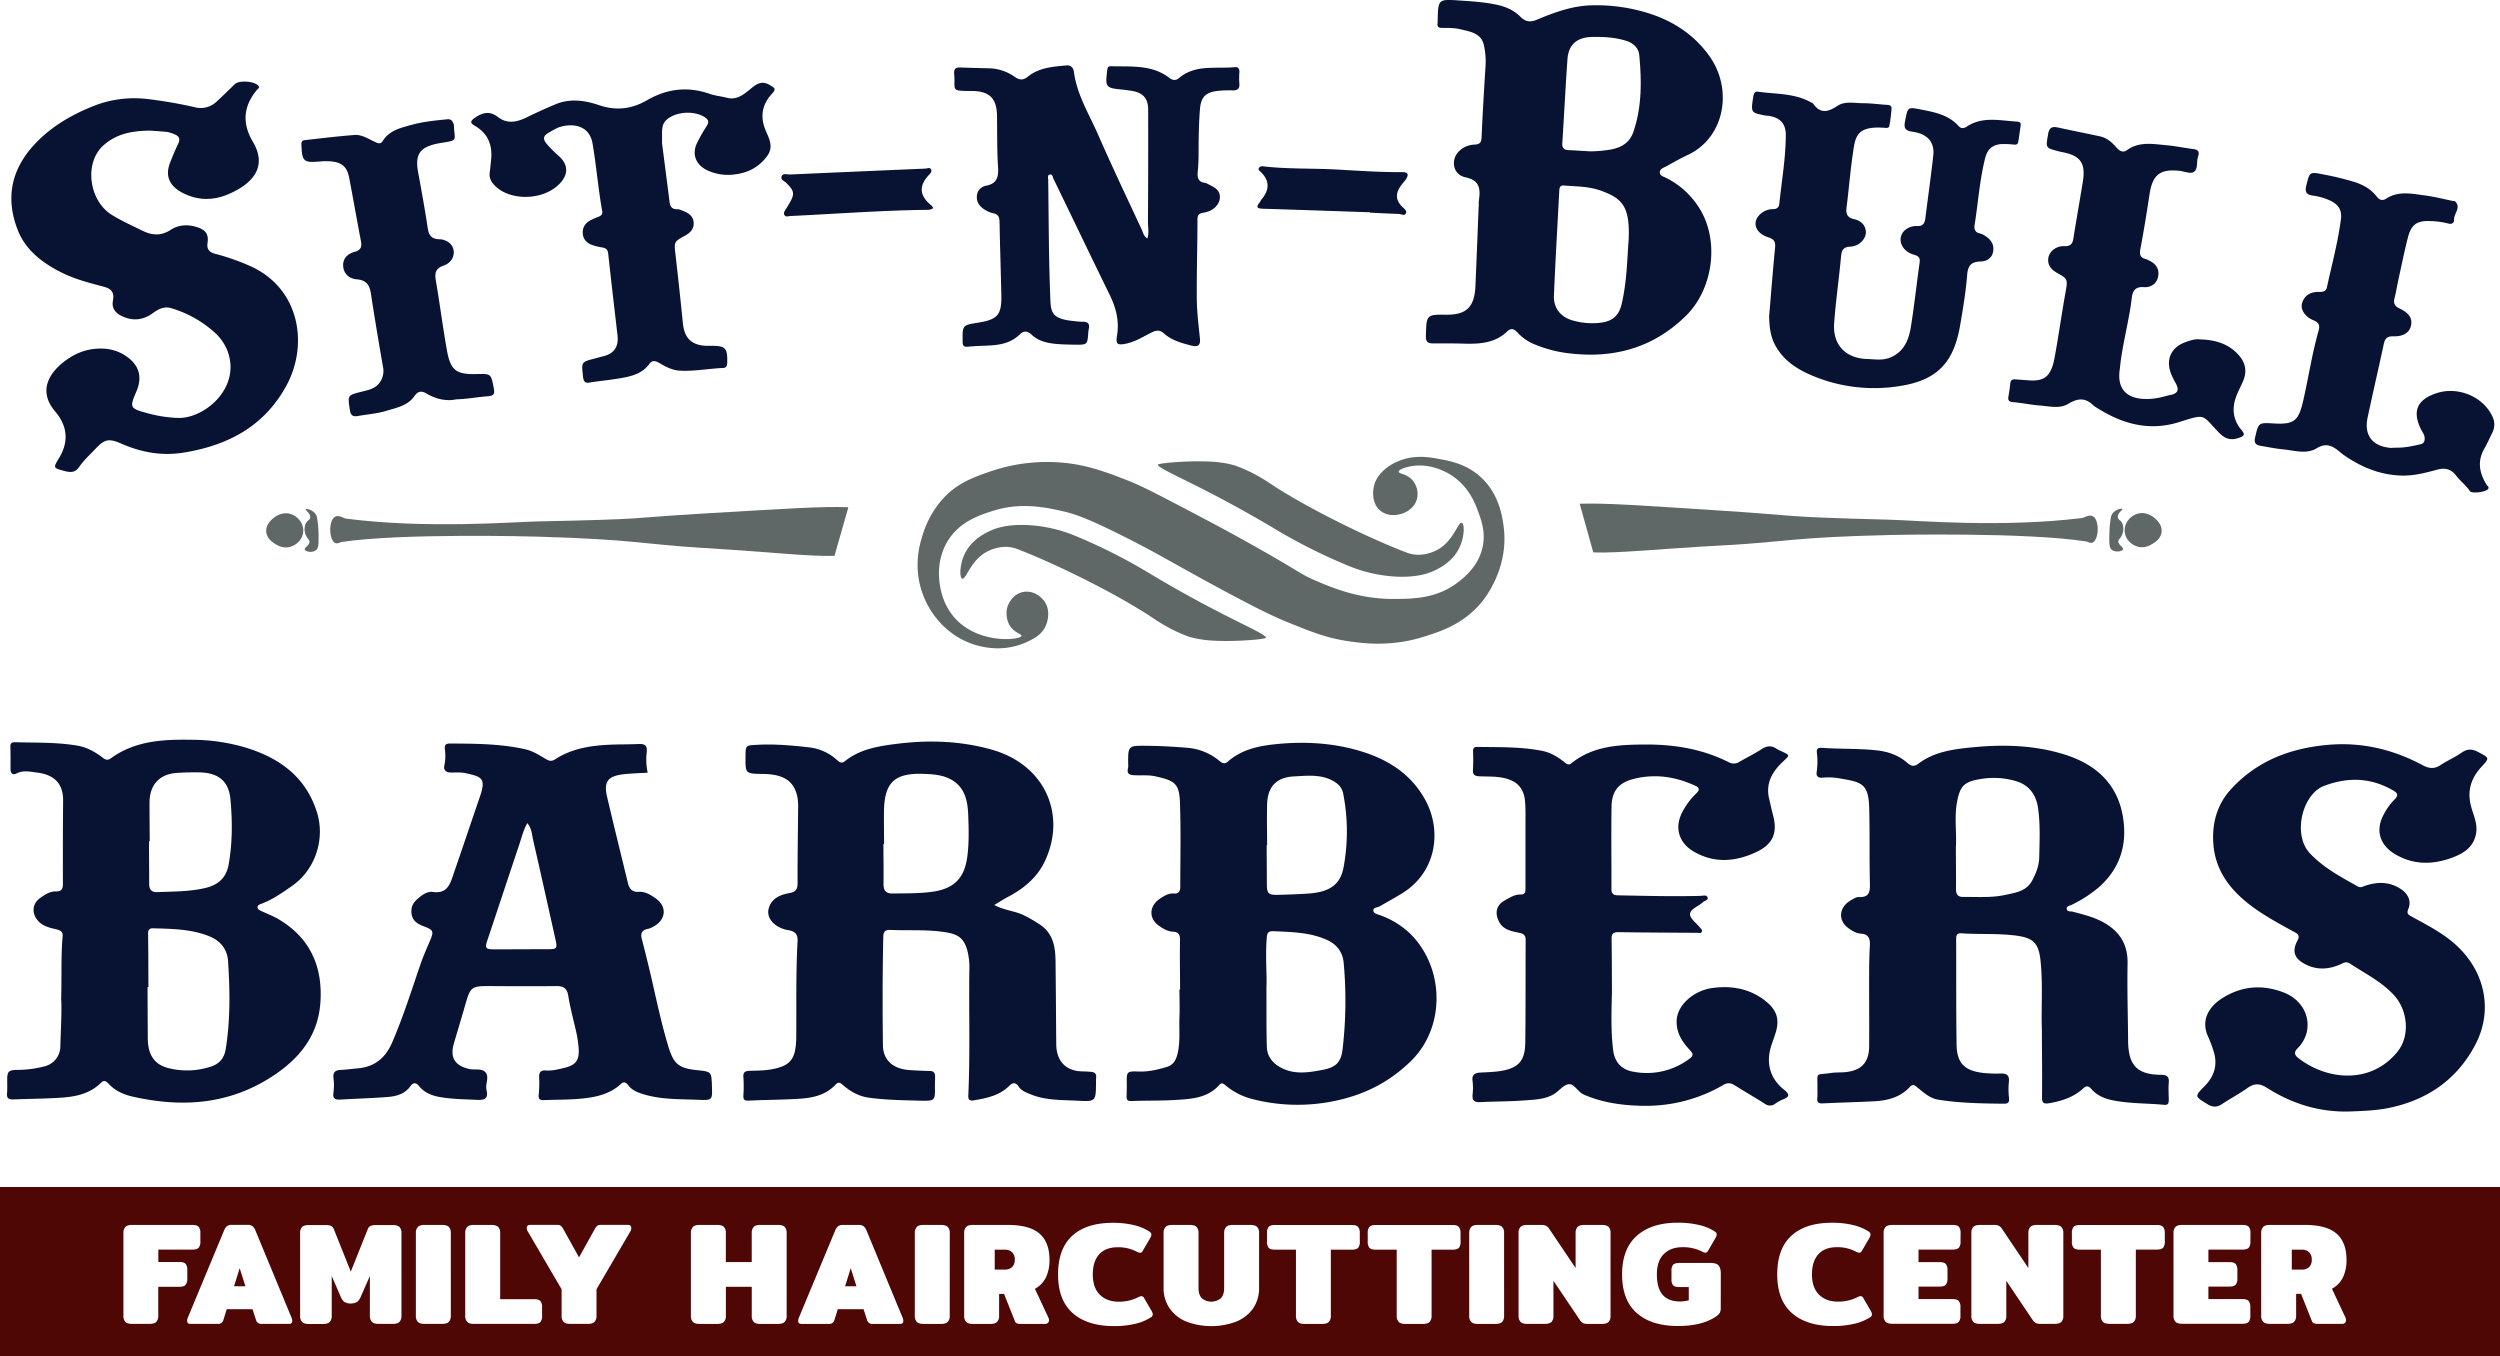
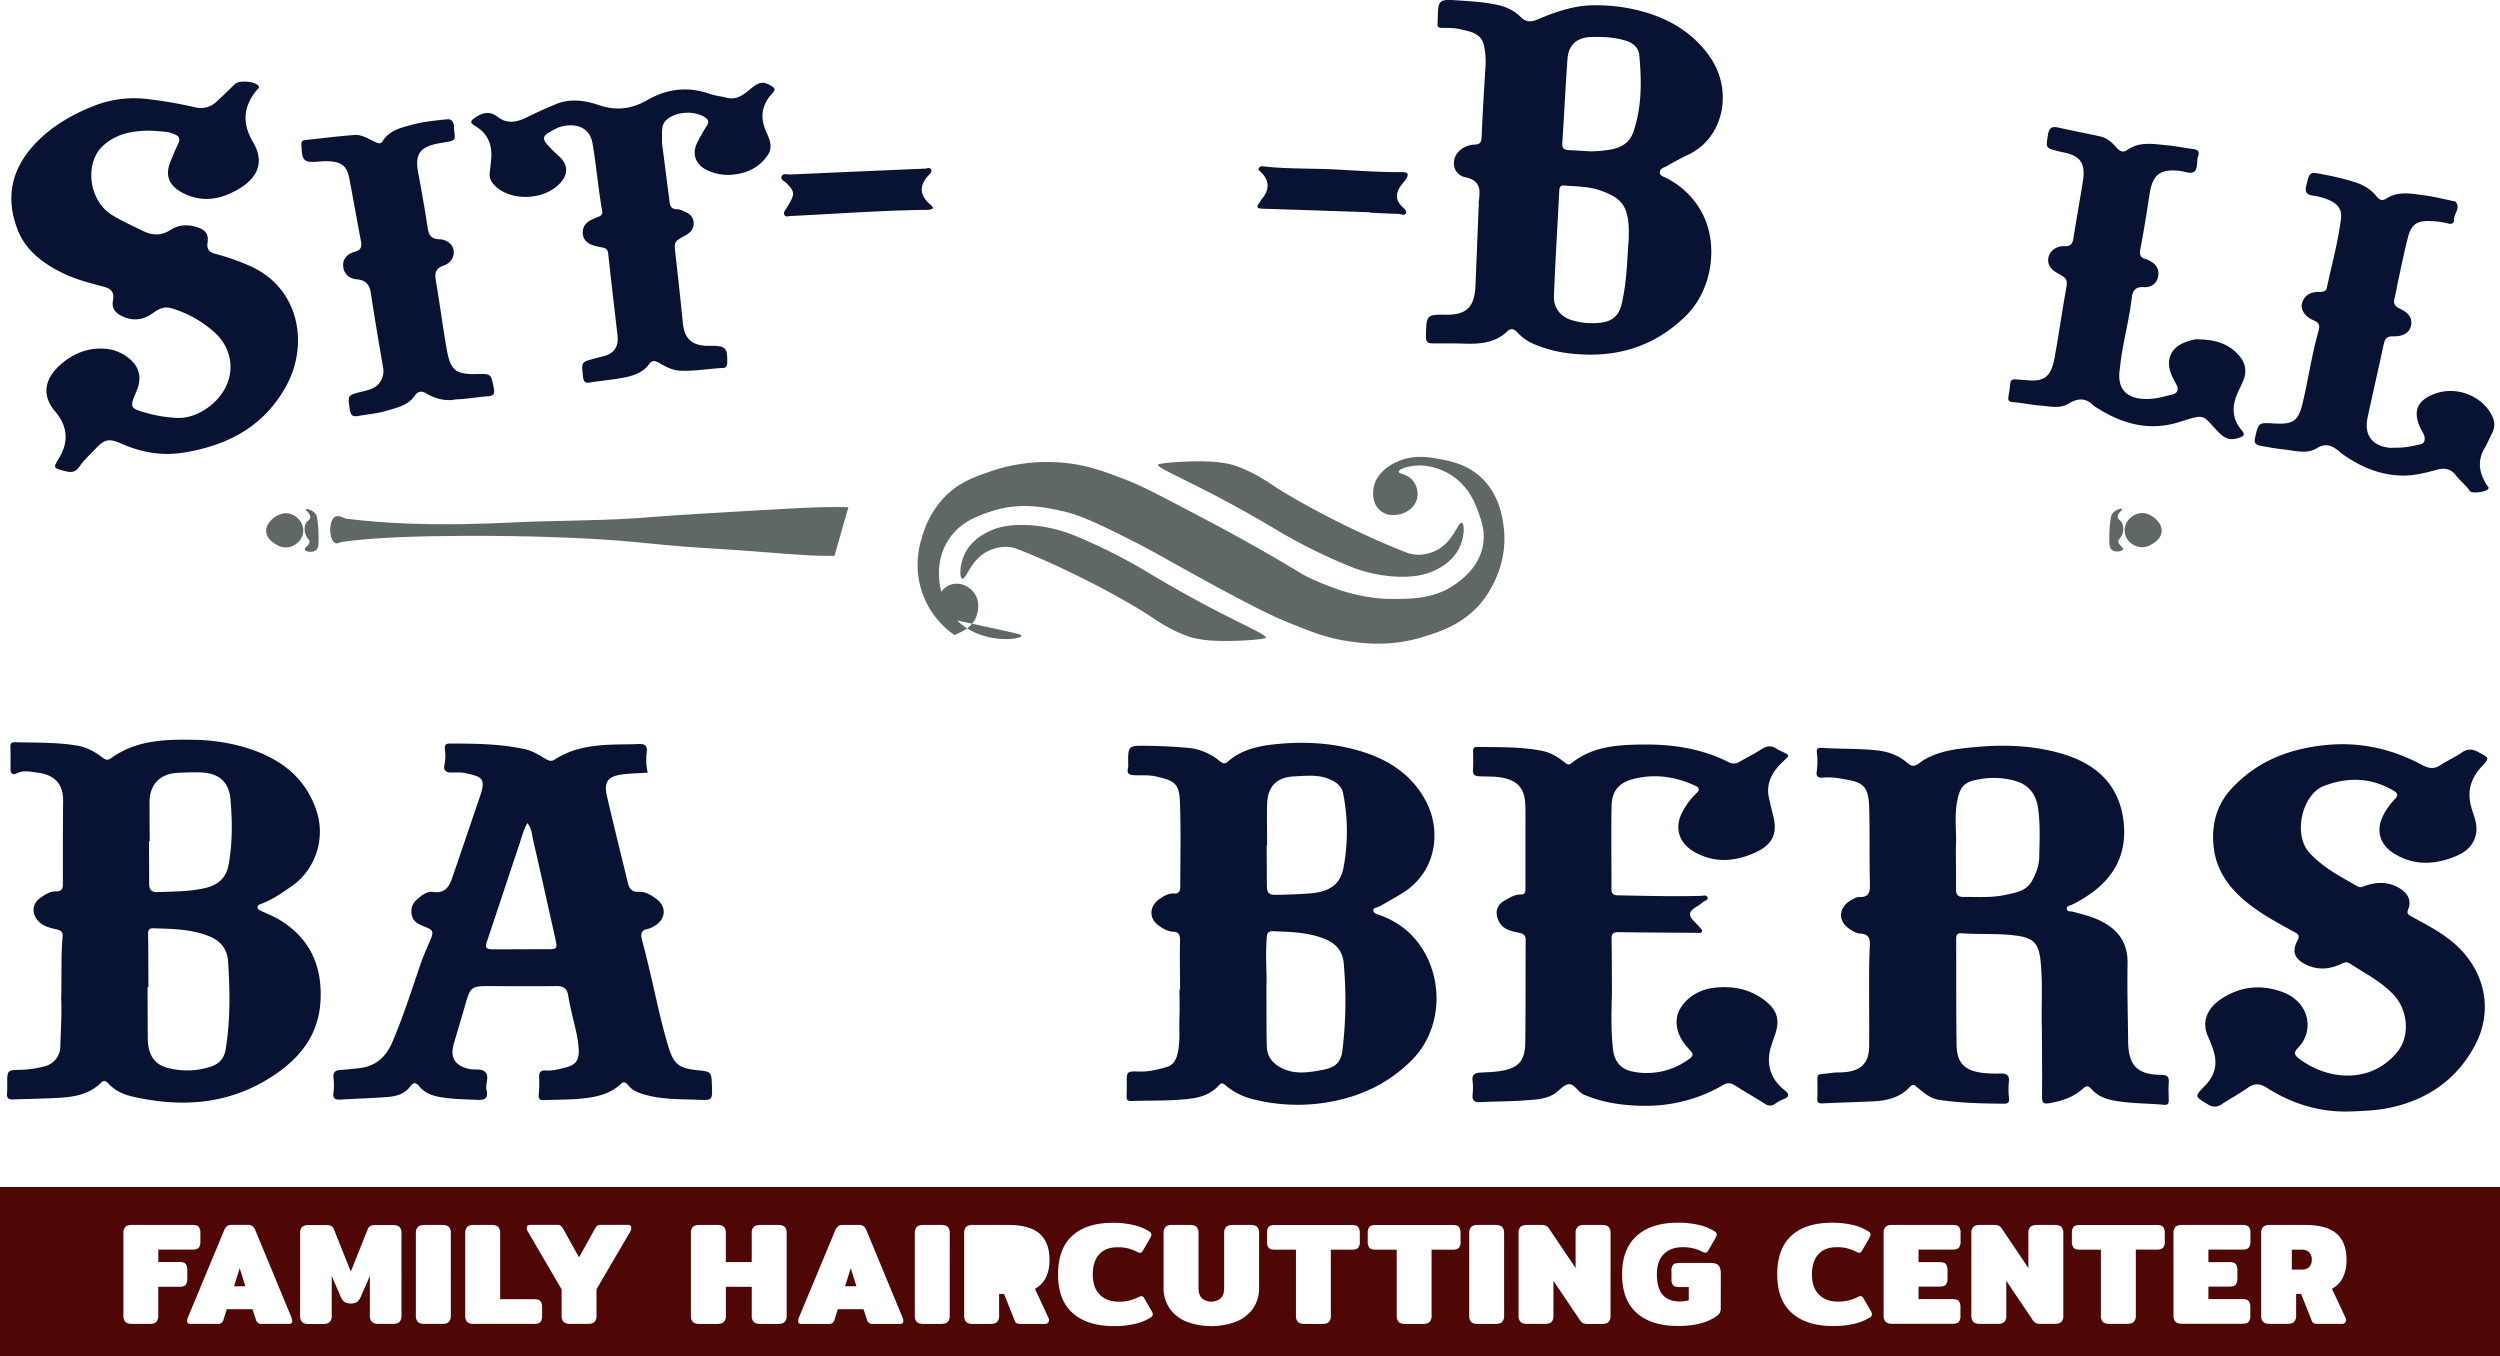
<svg xmlns="http://www.w3.org/2000/svg" id="Layer_1" data-name="Layer 1" viewBox="0 0 1545.42 838.28">
  <defs>
    <style>.cls-1{fill:#081233;}.cls-2{fill:#4f0706;}.cls-3{fill:#5f6866;}</style>
  </defs>
  <title>Logo2</title>
-   <path class="cls-1" d="M627.32,574.7c6.59,3.49,13.14,3.64,18.75,6.59a81.66,81.66,0,0,1,10.28,6.05c7.63,5.59,8.75,13.7,8.86,22.19.21,17.16.29,34.31.45,51.46.08,8.68,4.59,16.47,16.45,16.58,1.67,0,3.33.12,5,.26,2.08.17,3.47,1,3.22,3.46-.12,1.16-.08,2.33-.09,3.5-.13,11.19-.15,11.51-11.14,10.9-9.87-.55-20-.09-29.37-4-2.75-1.14-5.71-2.17-7.4-4.85s-3.8-2.27-5.41-.65c-6.13,6.23-14,7.87-22.13,9.25-2.79.47-3.62-.44-3.5-3.09,1.15-25.63.32-51.28.63-76.93a42.7,42.7,0,0,0-1.29-12.87c-2.25-7.58-5.82-9.85-13.82-11.08-11.11-1.71-22.23-.9-33.34-1.36-3.48-.15-4.66.77-4.74,4.28-.5,22.32-.51,44.63-.22,67,.12,9.37,6.36,14.83,17.15,15.4,4,.22,7.93.46,11.9.5,2.46,0,3.17,1.42,3.2,3.47s-.14,4-.11,6c.14,8.8.15,9.12-8.84,8.89-10.64-.26-21.31-.4-31.88-1.83-6.31-.86-11.66-3.86-16.32-8-1.75-1.56-2.79-1.8-4.49,0-6.25,6.69-14.62,8.21-23.16,8.7-10.12.59-20.28.61-30.4,1.1-2.77.14-3.46-.7-3.3-3.32a80.47,80.47,0,0,0,0-11c-.25-3.11.82-4,3.88-4.1,6.79-.15,13.59-.18,20.15-2.74,4.57-1.79,6.89-5,7.83-9.48a40.53,40.53,0,0,0,.8-7.92c.18-20-.27-40,.82-60,.25-4.59-1.81-6.14-5.87-6.84-8-1.36-13.43-7.14-12.06-13,1.48-6.35,7.05-8.89,12.55-9.81,4.75-.8,5.41-2.73,5.39-6.87-.08-15,.22-30,.33-45a37.62,37.62,0,0,0-.34-7c-1.83-10.28-8.29-14.71-21.37-14.86-10.88-.14-10.88-.14-10.8-10.63.05-7.18.06-7,7.18-7.38,10.64-.6,21.17.33,31.7,1.53a30.67,30.67,0,0,1,17.49,7.7c1.54,1.38,2.87,2.64,5.1.86,9.54-7.63,21.22-9.37,32.72-10.78,19.43-2.4,38.86-1.7,57.83,3.62,34,9.54,46.71,41.49,32.53,70-4.74,9.54-13,16.23-22.5,21.17C633,571.13,630.62,572.74,627.32,574.7ZM559.23,537h-.42c0,8.15.19,16.3.06,24.45-.06,4,1.18,6.2,5.61,6.13,8.31-.12,16.63.06,24.89-1.12,13.43-1.93,19.69-8.71,21.36-22.13,1.06-8.48.82-17,.49-25.4-.31-7.83-1.69-15.77-8.82-20.71-5.65-3.92-12.36-4.37-19.06-4.59-17.58-.58-23.89,5.29-24.18,22.92C559.05,523.37,559.2,530.19,559.23,537Z" transform="translate(-12.71 -15.25)" />
  <path class="cls-1" d="M1274.92,650.72c-.49-11.72.72-26.57-.79-41.36-1.17-11.48-4.66-14.47-15.92-15.85-11-1.34-21.94-.56-32.89-1.31-2.86-.19-3.38,1.09-3.37,3.5.09,21.82-.06,43.65.26,65.47.17,11.51,5.22,16.26,17.31,17.42a78.85,78.85,0,0,0,10,.27c3.82-.11,5.48,1.22,5,5.29a47.58,47.58,0,0,0,.11,10c.31,2.85-.94,3.4-3.33,3.37-13.47-.12-26.93-.35-40.26-2.45-5.28-.83-9.19-4.41-13.17-7.68-1.48-1.22-2.62-2.34-4.5-.28-5.89,6.43-13.72,8.47-22,8.91-10.63.56-21.27.76-31.9,1.31-2.72.14-3.58-.73-3.36-3.33.18-2.15.06-4.33.08-6.49.09-10.08-1.48-7.48,8.5-9,2.79-.42,5.66-.22,8.47-.48,10.18-.92,15-5.92,15-16.18.11-15.16-.07-30.32,0-45.48,0-5.49.13-11,.44-16.46.24-4.21-.63-7.23-5.58-7.52-2.93-.17-5.42-1.75-7.66-3.37-6.78-4.9-5.87-13.2,1.8-17.42,1.45-.8,3.09-1.88,4.6-1.81,6.82.31,7-3.69,6.85-8.92-.35-15.49,0-31-.43-46.48-.41-14.81-4.93-15.67-17.6-17.85a40.18,40.18,0,0,0-11.36-.55c-2,.23-4-.58-3.5-3.52a43,43,0,0,0,.12-11.94c-.27-2.4.58-3.14,3.09-3,11.44.85,22.94.31,34.37,1.62,7,.81,13.25,3.13,18.53,7.74,2.35,2.06,4.14,2.42,6.87.37,10.14-7.62,22.37-9,34.38-10.14,18.63-1.76,37.3-1.16,55.35,4.38,19.1,5.85,32.92,17.6,36.51,38.16,3,17.3-1.43,32.49-15.24,44.44a79.47,79.47,0,0,1-16.27,10.45c-1.25.64-3.42.71-3.13,2.6s2.43,1.32,3.79,1.69c6.57,1.77,13.19,3.33,19.21,6.75,9.81,5.57,14.82,13.55,14.6,25.2-.29,16,.2,32,.35,48v.5c.26,14.56,5.65,20.22,20.22,20.38,4.17,0,5.23,1.36,4.88,5.21-.29,3.3,0,6.65,0,10,0,1.95,0,3.6-2.91,3.33-10.4-1-20.9-.68-31.22-2.69-5.35-1-10.18-3-13.76-7.14-1.74-2-3.08-2.05-4.94-.34-5.84,5.36-12.89,7.71-20.63,9.11-4.57.83-4.9-.52-4.87-4.31C1275.16,679.8,1275,666.81,1274.92,650.72Zm-53.15-112.06c0,9.68.17,18,.07,26.34,0,3.15,1.23,4.72,4.35,4.7,8.65-.07,17.4.64,25.9-1.21,6.33-1.37,13.27-2.15,16.89-9,2.36-4.48,4.2-9.07,4.31-14.18.22-10.15.73-20.36-.7-30.42-1.11-7.78-5-14-13.15-16.61a48.1,48.1,0,0,0-22.63-1.41c-9.85,1.61-12.4,4.2-14.25,13.79C1220.67,520.38,1222.37,530.22,1221.77,538.66Z" transform="translate(-12.71 -15.25)" />
  <path class="cls-1" d="M50.53,632.59c.38-14.55-.17-26.55.9-38.52.25-2.85-1.32-3.72-3.7-4.29-4.19-1-8.49-1.85-11.55-5.37-4.1-4.7-3.56-10.72,1.59-14.22,2.86-2,5.91-4,9.56-3.9,3.33.05,4.27-1.43,4.26-4.55,0-17.15-.05-34.3.14-51.45.14-12.53-7.71-16.45-16.3-17.49-4.14-.51-8.47-1.59-12.7.65-1.89,1-3.53,0-3.51-2.61,0-4.66.06-9.33-.09-14-.08-2.31,1-2.81,3-2.76,12.78.35,25.59-.07,38.28,2.08,6.09,1,11.27,4,16,7.62,2.06,1.58,3.31,1.35,5.15,0,15.27-10.92,32.84-11.53,50.62-11.21a117.14,117.14,0,0,1,32.42,4.82c20.69,6.34,36.87,17.83,43.9,39.53,5.45,16.84-.83,35.94-15.28,46-6,4.18-11.94,8.4-18.88,11-1,.39-2.47.81-2.43,2.18s1.33,1.83,2.38,2.33c3.45,1.64,7.07,3,10.36,4.91,19.58,11.43,27.52,29.12,26.16,51.1-1.22,19.83-11.71,33.89-28,45-27.46,18.65-57.08,20.74-88.2,13.68-5.39-1.22-10.74-3.56-14.75-7.91-1.29-1.4-2.73-2.61-4.61-.73-7.21,7.24-16.51,8.86-26.08,9.41s-19,.64-28.46,1c-2.74.1-3.92-.89-3.66-3.76.24-2.65.13-5.33.11-8,0-5.63.69-6.43,6.56-6.51a66.15,66.15,0,0,0,16.75-2.25A12.75,12.75,0,0,0,50,662.48C50.28,651.66,51,640.85,50.53,632.59Zm53.93-7.22h-.54q.06,15.75.14,31.48c.06,10.31,3.88,16.48,12.89,18.7a46.68,46.68,0,0,0,26.6-1.13c5-1.73,7.81-5.3,8.67-10.57,2.93-18,2.66-36.11,1.49-54.24-.48-7.62-4.69-12.76-11.46-15.52-11.13-4.55-23-4.65-34.81-5-2.26-.06-3.21.85-3.18,3.27C104.42,603.39,104.41,614.38,104.46,625.37Zm.8-90.08h-.44c0,8.66.13,17.31.1,26,0,3.59,1.09,5.61,5.16,5.44,9.79-.39,19.62-.28,29.26-2.48,8-1.82,13.21-6.11,14.73-14.67,2.37-13.4,2.33-26.88,1.09-40.28-1-11.09-7.47-16.27-18.73-16.57-4.65-.12-9.32,0-14,.29-11,.58-17.23,7.22-17.29,18.35C105.13,519.32,105.22,527.3,105.26,535.29Z" transform="translate(-12.71 -15.25)" />
  <path class="cls-1" d="M742.21,626.92c-.05-10.16-.25-20.32-.05-30.48.07-3.37-.92-5.09-4.27-5.24s-6.41-1.94-9-3.86c-6.2-4.51-5.8-12.16.89-16.56,2.55-1.68,5.25-3.49,8.7-3.18,2.74.24,3.84-1.37,3.83-4,0-17.66.47-35.33-.23-53-.46-11.37-3.81-12.83-14.78-15.36-4.14-1-8.59-.62-12.9-.74-3-.09-5.44-.52-4.36-4.52a9.39,9.39,0,0,0,.07-2.49c-.08-11.13-.08-11.33,10.86-11.22,8.48.08,17,.51,25.42,1.22a35.41,35.41,0,0,1,20.06,8.06c1.63,1.34,3.16,2.37,5.21.56,8.65-7.69,19.47-9.84,30.38-10.91,17.69-1.73,35.33-.68,52.4,4.6,16.87,5.21,31,14.34,39.62,30.47,9.91,18.63,6.77,44.15-14.75,57.29-4.54,2.77-9.18,5.38-13.83,8-1.39.76-3.91.63-3.81,2.54s2.55,2.3,4.23,2.93a52.76,52.76,0,0,1,17.85,10.72c21.83,20.71,23,58,1.22,79.35-12.88,12.63-27.79,20.39-45.29,24.3a112,112,0,0,1-54.13-1.1,41.76,41.76,0,0,1-14.87-7.8c-1.3-1-2.54-2.54-4.2-.65-7.21,8.22-17.18,8.73-26.93,9.34-9.11.58-18.27.31-27.4.68-2.73.11-3.1-1.06-3-3.19.07-2.5.12-5,.09-7.49-.11-7.55-.11-7.82,7.66-7.56,6,.2,11.57-1.21,17.11-2.83,4.91-1.44,6.29-5.87,7.09-10.47,1.16-6.77.42-13.61.71-20.41.24-5.65,0-11.33,0-17Zm53.37-1.65c.08,15.85-.08,26.51.25,37.16.18,5.66,3.29,9.82,8.35,12.62,8.55,4.73,17.46,3.2,26.27,1.53,8.18-1.56,11.34-4.77,12.23-13a256.15,256.15,0,0,0,.63-53.32c-.65-6.59-4.32-11.32-10.5-14.07-10.43-4.64-21.54-4.77-32.64-5.29-3.34-.16-4.14.81-4.4,4.06C794.83,606.83,796,618.65,795.58,625.27ZM796,537.7h-.26c0,8,.08,16,.1,24,0,5.87.93,6.86,6.94,6.71,6.32-.16,12.65-.37,19-.82,12.56-.9,19.48-5.26,21.49-16.23A121.28,121.28,0,0,0,843,505.7c-.76-3.84-3.25-6.19-6.76-8-7.58-3.94-15.61-2.89-23.51-2.51-11.06.52-16.52,6.41-16.74,17.54C795.78,521,796,529.37,796,537.7Z" transform="translate(-12.71 -15.25)" />
  <path class="cls-1" d="M413.09,492.89c-5.21.33-10.18.41-15.08,1-9.64,1.15-12.21,4.61-10,14,4.14,17.81,8.59,35.55,12.87,53.32.85,3.52,2.79,5.6,6.55,5.35,4.14-.28,7.44,1.81,10.53,4,7.28,5,6.54,13.3-1.35,17.49a11.4,11.4,0,0,1-3.21,1.36c-4.08.71-4.86,2.86-3.85,6.71q3.92,14.94,7.28,30c2.67,11.89,5.35,23.76,8.85,35.45,3.38,11.29,6.25,14,17.95,15.22,8.87.93,8.87.93,9.17,9.76s.3,8.93-8.58,8.56c-11.29-.48-22.67-.05-33.66-3.41-3.53-1.08-6.91-2.33-9.32-5.4-1.16-1.5-2.68-2.88-4.59-1.09-7,6.54-15.81,8.34-24.81,9.19-7.61.71-15.3.6-23,.9-2.28.1-3.36-.53-3.12-3.13a77.41,77.41,0,0,0,.27-11c-.16-3.12,1.15-4.39,4-4.19,4.25.3,8.28-.8,12.3-1.81,6.35-1.59,8.48-4.66,8.17-11.14a71.76,71.76,0,0,0-2-12.8c-1.57-6.81-3.38-13.59-4.48-20.48-.74-4.67-3.07-6-7.39-5.93-13.16.14-26.33.1-39.49,0-13.47-.06-13.44-.1-17.17,12.92-2.16,7.51-4.43,15-6.63,22.49-2.55,8.67.53,13.74,9.33,15.81,3.5.82,8.06-.63,10.33,2.26s-.35,7.08.48,10.64c1.22,5.24-.84,6.46-5.92,6.21-7.32-.36-14.62-.42-21.88-1.57-5.42-.86-10.35-2.54-13.93-7-1.79-2.23-3.57-2.27-5.21,0-3.51,5-8.81,6.38-14.32,6.81-9.62.75-19.29,1-28.93,1.58-3.27.2-5-.5-4.4-4.4a34.09,34.09,0,0,0,0-9c-.41-3.6,1.26-4.78,4.44-4.93,3.64-.17,7.25-.67,10.86-1,10.49-1,17-6.72,21-16,6.84-15.87,12-32.35,17.61-48.65,1.73-5,3.93-9.88,6-14.77,2.13-5.05,1.79-6.11-3.39-8.06-4.77-1.79-8.6-3.92-8.34-10.13.19-4.38,3-6.52,5.79-8.75,2.11-1.66,4.87-3.06,7.38-2.67,9.19,1.41,10.9-5.26,13-11.46,5.47-15.87,10.82-31.78,16.25-47.67,3.91-11.42.82-12.06-8.8-14.26-3-.69-6.27-.38-9.42-.43s-4.47-1.81-3.82-4.46a28.55,28.55,0,0,0,.31-9.87c-.27-2.68.5-3.6,3.17-3.59,15.49.08,31,.12,46.24,3.49,4.81,1.06,8.9,3.67,13,6.1,2.1,1.24,3.56,1.59,5.75.17,10.09-6.55,21.53-8.44,33.26-9,6-.3,12-.16,18-.45,3.82-.19,5.92.52,5.34,5.16A38,38,0,0,0,413.09,492.89Zm-74.41,31.19c-2.51,4.44-3.58,9.13-5.09,13.62-6.61,19.65-13.09,39.35-19.67,59-1.52,4.56-1,5.42,4.15,5.41,11,0,22-.11,33-.07,5.89,0,6.31-.37,5-6.15-4.57-20.44-9.08-40.9-13.78-61.31C341.49,531.15,341.47,527.34,338.68,524.08Z" transform="translate(-12.71 -15.25)" />
  <path class="cls-1" d="M1009.16,628.43c-.3,12-.72,24,.73,35.89.92,7.49,5.18,12.08,12.15,13.36a43.79,43.79,0,0,0,35.32-8.17c2.93-2.18,1.31-3.69-.43-5.58-4.46-4.85-7.83-10.14-7.79-17.21.07-10.41,10.94-19.13,21.82-20.67,11.82-1.66,23.2.15,33,7.89,7,5.49,9,11.21,6.41,19.67-.84,2.69-1.82,5.35-2.69,8-3.47,10.68-.85,20.29,7.85,27.25,3.37,2.7,3.77,4.3-.62,6a23.88,23.88,0,0,0-4.79,2.65,5.22,5.22,0,0,1-6.42.06c-6-3.84-12.24-7.35-18.25-11.19-2.45-1.56-4.46-2.16-7.27-.55a94.68,94.68,0,0,1-48.88,13c-12.9-.11-25.5-1.74-37.48-6.92-3.76-1.62-6-7-9.64-6.4-3.33.55-6.05,4.64-9.62,6.52-5.22,2.75-10.92,3-16.48,3.39-9.45.75-19,.67-28.45,1.13-3.47.17-4.94-1-4.62-4.54a36.44,36.44,0,0,0,0-8.48c-.62-4.27,1.72-5.08,5.1-5.27,4-.22,8-.3,11.93-.91,11.24-1.74,15.39-6.19,15.54-17.55.27-21.15.14-42.31.24-63.46,0-2.87-1.12-3.87-4-4.47-4.79-1-9.92-1.82-12.52-7-2.72-5.47-1.53-10.23,3.78-13.11,3-1.64,6-3.68,9.71-3.56,3,.09,2.92-2.1,2.92-4.13q0-20,0-40c0-4.48.13-9-.27-13.46-.73-8.31-5.08-12.73-13.31-14.48-4.94-1.06-10-.77-14.92-1-3.53-.15-4.15-1.47-3.94-4.52.24-3.64.14-7.31.05-11-.05-1.94.66-2.68,2.61-2.65,13.28.23,26.59-.17,39.74,2.37,5.4,1,9.95,3.74,14.13,7.09,1.46,1.17,2.56,2.06,4.27.67,13.34-10.75,29.19-11.5,45.3-11.61,18.2-.11,35.71,2.7,52.1,11a6.39,6.39,0,0,0,6.6-.36c4.46-2.59,9.13-4.84,13.42-7.67,3.33-2.2,6.26-2.56,9.54-.27a21.13,21.13,0,0,0,3.12,1.56c5.25,2.53,5,2.28.66,6.39-6.57,6.19-10.83,13.47-8.43,23.07.76,3.06,1.34,6.17,2.18,9.2,3.24,11.61.38,18.78-10.74,23.84-12.66,5.76-25.56,6.77-38.16-.62-9.23-5.42-12-14.89-7-24.31a43.24,43.24,0,0,1,8.59-11.57c1.74-1.62,2.48-3.33-.28-4.62-12.27-5.77-25.11-7.71-38.3-4.39-9.49,2.39-13.59,7.57-13.76,17.19-.28,17,0,34-.06,51,0,2.8,1.21,3.73,3.94,3.79,17,.33,34,.76,50.95.35,1.61,0,3.82-.91,4.51.91s-1.84,2-2.83,2.93c-2.67,2.64-7.81,4.11-8,7.41-.16,2.66,4,5.54,6.17,8.37.56.73,1.67,1.38,1.12,2.54s-1.71.68-2.64.67c-16.32-.11-32.64-.16-48.95-.41-3.06,0-4.21.9-4.18,3.94C1009.11,606.45,1009.11,617.44,1009.16,628.43Z" transform="translate(-12.71 -15.25)" />
  <path class="cls-1" d="M926.88,142.39a19.89,19.89,0,0,1,0-3c1.06-7,.8-12.67-8.24-14.53-4.56-.94-8-4.88-7-10.6.82-4.89,6-9.33,12.47-9.62,3.66-.16,4.34-1.45,4.48-4.74.64-14.6,1.5-29.19,2.43-43.77a46.79,46.79,0,0,0-1-12.91c-1.67-7.62-8.6-8.42-14.56-9.88-3.66-.89-7.59-.83-11.41-.84-2.29,0-2.93-.85-2.68-2.9a19,19,0,0,0,.07-2c.3-12.56.33-12.92,12.59-12.1,8.09.54,16.22,1,24.23,2.75,5.56,1.22,10.47,3.45,14.37,7.4,3.24,3.28,6.34,3.4,10.33,1.71,10.72-4.53,21.7-8.48,33.48-8.82a107.6,107.6,0,0,1,35.86,5.07c15.13,4.83,28.17,13.55,37.34,26.64,14.53,20.76,9,50.23-13.56,60.76-4.5,2.1-8.84,4.57-13.19,7-1.68.92-4.14,1.5-4.14,3.83,0,2.14,2.38,2.58,3.93,3.39a51,51,0,0,1,22.14,21.52c10.6,19.87,6.19,47.91-9.94,63.74-20.46,20.08-45.09,26.62-73,23.08a78.33,78.33,0,0,1-21.44-5.84,28.37,28.37,0,0,1-9.66-6.94c-1.89-2.06-3.88-3.06-6.35-.68-7.49,7.21-16.85,7.85-26.52,7.57-6.49-.19-13-.17-19.49-.15-3.09,0-4.35-1.08-4.26-4.47.32-13.1.21-13.4,12.35-13.26,13.22.16,17.73-5.15,18.28-18,.71-16.46,1.35-32.92,2-49.39Zm92.6,21.43c.94-20.78-3.66-25.91-17.41-30.8-7.21-2.57-15-2.49-22.65-3.1-2.27-.18-2.71,1.26-2.81,3.17-1.11,21.62-2.42,43.23-3.31,64.86-.32,7.66,4.05,13.09,11.18,15.27a43.22,43.22,0,0,0,17.29,1.56c7.09-.74,11.62-3.91,13.41-11.6C1018.63,188.29,1018.62,173.16,1019.48,163.82Zm-23.6-55a83.49,83.49,0,0,0,12.45-1.11c6.6-1.23,11.76-4.11,14.11-11,5.29-15.48,5.08-31.37,3.63-47.31-.43-4.69-3.93-7.7-8.34-9-6.81-2.08-13.83-2.48-21-2.29-9.14.25-14.41,4.61-15.06,13.76-1.23,17.26-2.07,34.55-3.19,51.82-.2,3.06,1,4.25,3.91,4.37C986.92,108.24,991.4,108.57,995.88,108.83Z" transform="translate(-12.71 -15.25)" />
  <path class="cls-1" d="M1464.94,702.34c-18.52.51-35.41-4.79-50.9-14.63-4.16-2.64-7.59-3-11.77-.05-5.13,3.66-10.76,6.61-16,10.11-3.17,2.11-5.81,2-9.06,0-7.9-4.87-8-4.69-1.45-11.35,6.12-6.28,8-13.61,5.12-22a75.31,75.31,0,0,0-3-7.92c-4.81-10-.38-18.79,9.31-24.66,11.81-7.16,24-8,36.77-3.25,11.42,4.23,17.4,14.82,14.5,25.54a20.91,20.91,0,0,1-5.53,9.21c-2.19,2.23-1.91,4.06.35,5.83,17.8,14,45.29,16.56,61.64-4,7.71-9.7,6.26-25.58-2.5-34.93-7.78-8.32-17.82-13.27-27.1-19.37-2.31-1.53-4.07-.3-6,.56-7,3.07-14.07,3.59-21.18.07s-8.84-8-5.16-14.93c1.72-3.21-.1-4.15-2.19-5.29-9.46-5.2-19-10.29-27.58-16.93-11.82-9.18-20.57-20.51-22.13-35.92-1.33-13.25,1.74-25.58,11-35.57,15.9-17.25,36.19-25,59.24-27.13,21.11-1.93,40.63,2.69,59.08,12.58,3.9,2.09,7.2,2.41,11-.14,4.14-2.76,8.83-4.72,12.89-7.58,3.63-2.57,6.61-2.48,10.45-.43,7,3.78,7.08,3.48,1.83,9.23-6.37,7-8.87,14.82-6.31,24.36,1.43,5.36,4.08,10.66,3.12,16.49-1.56,9.52-9.08,13.3-16.83,15.88-11.45,3.8-22.82,3.51-33.63-3.07-8.67-5.27-11.68-13.81-7.33-23a39.05,39.05,0,0,1,7.39-10.61c2.1-2.15,2.33-3.66-.59-5.38-13.85-8.16-28.09-8.63-43-3-13.49,5.07-19.6,30.06-8.88,41.56,8.49,9.11,19.18,14.62,29.68,20.61,1.85,1,3.06.09,4.61-.43,7.59-2.57,15-2.59,22,2,4.57,3,6.64,7.49,4.64,12.36-1.29,3.13.27,3.67,2.26,4.78,8.88,4.91,18,9.52,25.74,16.16,19.13,16.34,24.91,41.14,13.4,63s-30.26,34.56-54.55,39.27C1480.49,701.82,1472.73,702.06,1464.94,702.34Z" transform="translate(-12.71 -15.25)" />
  <path class="cls-1" d="M105.41,96c-11.62.11-20.81,2.1-28.69,9.05-12.1,10.68-9.28,34.37,5.43,43.24,6,3.63,12.35,6.5,18.62,9.59,6.1,3,11.64,3.23,17.44-.53,5.24-3.4,11-3.48,16.79-1.52,4.88,1.64,6.8,4.35,6,9.58-.57,3.89,1.06,5.74,4.57,6.68a143.33,143.33,0,0,1,22.09,7.76c30.6,13.9,35.9,48.77,21.93,74.09-13.75,24.94-35.9,36.57-63.06,41.05-13.69,2.26-26.35-.05-38.81-5.49-7.9-3.45-10.42-2.78-16.27,3.49-3.29,3.52-7,6.77-9.66,10.74s-5.76,3.61-9.47,2.61c-6.66-1.79-6.84-1.84-3.23-7.73,6.32-10.28,5.37-20-2.27-29C36.9,258,41.78,247.09,52.08,239c7.26-5.68,15.11-8.59,24.32-8.25a26.73,26.73,0,0,1,16.06,6c6.67,5.34,8.07,12.43,4.53,20.58-4.24,9.75-3.95,10.43,6.3,13.19a81.65,81.65,0,0,0,19.56,3.1c16.52.36,39.06-18.79,30.48-41.46a29.6,29.6,0,0,0-7.9-11.34,69.2,69.2,0,0,0-26.67-15c-4.45-1.42-8.07.44-11.55,3-6.22,4.51-12.86,5.08-19.68,1.57-3.67-1.89-5.86-4.76-5-9.29.92-4.81-.69-7.27-5.54-8.57-8.46-2.27-17-4.39-24.91-8.18-12.37-5.94-23.47-14.08-28.48-27.1C15.64,136.6,19.9,118,37.07,101.42c9.56-9.22,21-15.65,33.21-20.54A68.25,68.25,0,0,1,103,76.37a278.79,278.79,0,0,1,30.39,5.22,14.13,14.13,0,0,0,13.34-3.65c3.79-3.5,7.48-7.1,11.18-10.71,2.6-2.53,12.34-1.79,14.54,1.08,1,1.33-.25,1.74-.8,2.39-8.52,10.1-9.41,20.74-2.64,32.16,9.52,16.06-.93,26.28-14.81,32.31-9.53,4.13-19.2,4.26-28.81-.81-7.82-4.13-10.73-10.22-7.6-18.42,1.53-4,3.25-8,5.1-11.92,1.42-3,.48-4.74-2.43-5.78a19.82,19.82,0,0,0-4.26-1.39C112.11,96.4,108,96.18,105.41,96Z" transform="translate(-12.71 -15.25)" />
-   <path class="cls-1" d="M722,162.62c1.12-3.68.32-7,.34-10.13q.21-34.73.13-69.46c0-7.26-3.51-10.74-10.83-11.72-1.65-.22-3.29-.51-4.94-.66-10.61-1-10.87-1.38-9.49-12.34.23-1.86.94-2.17,2.48-2.12,12.39.36,25.16-1.08,35.93,7.25,2,1.58,4,1.68,5.86.1,10.24-8.69,22.78-5.6,34.48-6.78,2.07-.2,3,.9,2.91,3a47.72,47.72,0,0,0-.05,7c.35,3.39-1.15,4.46-4.31,4.36a65.65,65.65,0,0,0-9,.32c-7.37.81-10.39,3.72-11,11.06-.54,6.13-.68,12.3-.81,18.46-.15,6.83.14,13.66-.59,20.47-.37,3.45.23,6.37,4.51,6.85a5.61,5.61,0,0,1,1.84.76c3.67,1.92,7.83,3.47,7.3,8.85-.4,4.08-4.27,7.83-9.65,8.75-2.65.45-4.15.94-4.16,4.16,0,16.48-.56,33-.41,49.45.08,8.12,1.11,16.24,1.94,24.33.47,4.54-1.68,5.21-5.34,4.28-6.13-1.57-12.25-3.24-17.08-7.62-2.79-2.53-5.38-1.55-8.15-.13-4.86,2.49-9.53,5.4-15,6.55s-6.61.37-5.7-5c1.54-9.13-.67-17.32-4.65-25.43-11.63-23.73-23-47.57-34.57-71.36-.54-1.12-.64-3.1-2.31-2.73s-1,2.19-1,3.46c.34,23.64.29,47.3,1.23,70.92.4,10.1-.25,14.79,14.56,16.19a48,48,0,0,0,5.47.43c3.35-.08,4.57,1.37,3.79,4.6a12.93,12.93,0,0,0-.27,2c-.54,7.66-.54,7.71-8.65,7.57-4.16-.08-8.33-.11-12.45-.59-5.17-.59-10.14-1.92-14.08-5.72-2.25-2.16-4.79-2.42-7.06-.15-5.16,5.15-11.64,6.58-18.55,6.95-4.49.24-9,.31-13.45.76-2.64.26-3.42-.39-3.44-3.16-.1-10.12-.22-10.12,9.64-11.7,12-1.92,14.56-4.86,14.29-17.05-.32-15-.84-30-1.1-44.94-.05-3.08-.63-5-4-5.64a15.9,15.9,0,0,1-5.44-2.39c-2.94-1.88-4.89-4.51-4.59-8.26a6.84,6.84,0,0,1,5.55-6.33c7.45-1.37,7.91-6,7.51-12.22-.66-10.29-.44-20.64-.61-31-.17-10.74-4.49-15.12-15.13-15.38h-1c-12.94-.06-9.46-.16-10.36-10.71-.25-2.92,1.07-3.91,3.76-3.82,5.83.2,11.65.39,17.47.5a28.83,28.83,0,0,1,16.35,5.39c2.89,2,5.13,2.08,8-.23,7-5.63,15.56-6.17,24-6.94,2.66-.24,4.15,1.72,4.43,3.87,1.83,14.21,9.41,26.22,15,39,8.71,19.94,18.11,39.59,27.27,59.34C719.41,159.42,719.78,161.31,722,162.62Z" transform="translate(-12.71 -15.25)" />
-   <path class="cls-1" d="M1106.33,210.85c1.19-14.08,2.27-28.17,3.66-42.23.37-3.74-.37-5.49-4.29-6.72-7.76-2.43-10.08-9.14-5.23-13.91a11.55,11.55,0,0,1,8-3.45c2.62,0,3.91-.92,4.18-3.55,1.46-14,3.9-28,4-42.14,0-7.18-3.45-10.9-10.66-12-.49-.07-1,0-1.49-.1-9.55-1.77-9.51-1.76-8-11.61.29-1.86.83-3.5,2.94-3.2,10.9,1.55,22.26.85,32.38,6.39.58.32,1.38.48,1.71,1,4.48,6.42,9.21,5.22,15,1.38,4.76-3.17,10.72-1.61,16.15-1.65,4.79,0,9.59.73,14.39,1,1.46.1,3,.36,2.92,2A88.81,88.81,0,0,1,1180.67,93c-.3,1.7-2.06,1.32-3.36,1.23-17.72-1.19-17.78,6-19.43,17.46-1.52,10.52-2.31,21.15-3.69,31.7-.51,3.94.32,6.32,4.5,7.3,3.72.86,6.72,2.89,7.37,7.09.71,4.6-3.76,9.68-9.47,9.93-4.4.2-5.45,2.16-5.81,6.13-1.26,13.75-3.27,27.44-4.26,41.21-1,13.39,7.17,21.79,20.53,22.14,4.61.12,9.22,1,13.81-.8,9-3.54,11.88-11.22,13.19-19.65,2-12.8,3.44-25.69,5.22-38.53.41-3,.3-4.46-3.43-5.51-8.31-2.34-10.88-10.8-5.25-15.42A10.79,10.79,0,0,1,1198,155c3.08.1,4.49-1.54,4.86-4.48,1.63-13,3.48-26.06,4.94-39.12.92-8.14-3.46-13.39-12.73-14.69-4.81-.68-5.56-2.31-4.68-6.76,1.76-8.89,1.43-8.63,10.88-6.78,8.29,1.62,16.29,3.41,22.25,10.07,1.37,1.52,3.11,1.51,4.94.3,9.76-6.5,20.49-3.74,31-3.12,1.48.09,2.63.49,2.36,2.36-.51,3.45-.92,6.91-1.53,10.34-.23,1.32-1.29,1.68-2.68,1.52a51.91,51.91,0,0,0-6.48-.35c-6.13,0-9.74,2.71-11.23,8.6-3.44,13.59-4.35,27.58-6.54,41.37-.4,2.5.17,4.66,3.21,5.28a9.07,9.07,0,0,1,2.74,1.17c3.42,2.09,5.94,4.72,5.61,9.18-.36,4.87-4.13,6.92-7.76,7-6.23.18-8,2.7-8.44,8.64-.85,10.39-2.57,20.73-4.35,31-3.78,21.77-13.17,33.59-37,37.31a98.66,98.66,0,0,1-53.78-6.14c-9-3.72-17.37-8.73-22.77-17.75C1107.09,223.86,1106.54,217.56,1106.33,210.85Z" transform="translate(-12.71 -15.25)" />
  <path class="cls-1" d="M421.93,103.61c1.4,10.84,3.08,23.69,4.69,36.55.37,2.93,1.61,4.5,4.82,4.44,1.4,0,2.85.77,4.23,1.32,3.28,1.34,5.78,3.4,5.85,7.29s-2.34,6.06-5.36,7.72c-6.91,3.81-6.79,3.76-5.87,11.8q2.43,21.08,4.54,42.17c.93,9.54,5.47,13.94,15.11,14.13l2,0c9.37-.09,10.58,1.22,10.31,10.68-.06,1.86-.71,2.94-2.5,3-8.9.37-17.7,2.14-26.67,1.68-4.89-.26-8.92-2.47-12.94-4.83-2.27-1.35-4.34-1.77-6.07.68-3.53,5-9,7-14.44,8.16-7.45,1.59-15.12,2.13-22.65,3.36-2.52.42-3.31-.69-3.74-2.7-.1-.49-.1-1-.16-1.49-1-8.56-1-8.55,7.29-10.69,1.61-.41,3.2-.93,4.82-1.29,7-1.56,10.06-5.87,9.25-13-1.94-16.83-3.94-33.66-5.75-50.5-.27-2.52-1.36-3.44-3.59-3.86a33.46,33.46,0,0,1-6.76-1.69c-3.06-1.26-5.2-3.48-5.39-7.09-.19-3.78,1.69-6.33,4.8-8.06a52.38,52.38,0,0,1,5-2.17c1.46-.63,2.59-1.4,2.24-3.35-2.5-13.91-3.6-28-6-42-2-11.41-12.56-12.66-20.8-9.93A40.6,40.6,0,0,0,352.42,97c-4.08,2.13-4.48,4.2-1.31,7.7a77,77,0,0,0,6.7,6.7c8,6.89,5.08,14-.87,19-10.6,9-29.43,8.58-38.2-.26-2.43-2.45-3.77-4.92-3.29-8.36.35-2.47.55-5,.82-7.44,1-9.06-1.72-16.48-9.87-21.23-3.28-1.91-3.12-3,0-5.14,4.72-3.23,9.12-4.23,14-.46,5.95,4.64,12,3.21,18.12.19q8.7-4.28,17.66-8c9-3.75,18.21-2.39,26.86.56,10.59,3.6,20.19,2.41,29.54-3,12.37-7.16,25.19-8.77,38.81-4,3.41,1.21,7.13,1.5,10.66,2.42,5.79,1.51,9.84-1.58,13.9-4.88,3.71-3,7.1-6.32,12.65-2.94,3,1.8,4.19,2.22,1.25,5.42-5.68,6.17-7.39,13.35-4.22,21.63,2,5.21,5.67,10.58,1.53,16.47-5,7.11-12.07,10.76-20.5,11.71A30,30,0,0,1,450,120.56c-7.42-3.53-9.88-10.31-6.11-17.49a106.1,106.1,0,0,1,5.69-9.95c1.82-2.72.75-4.22-1.54-5.63-6.6-4-17.62-3.24-23.3,1.83C421,92.7,422.23,97.31,421.93,103.61Z" transform="translate(-12.71 -15.25)" />
  <path class="cls-1" d="M1372.6,225.06c9.58.25,17.62,2.62,23.88,9.55,4.38,4.84,5.35,10.15,2.88,16.1-1.53,3.68-3.58,7.17-4.77,11-2.21,6.93-1.16,13.48,3.6,19.21,2.27,2.73,2.38,3.77-1.74,5.1-5.56,1.8-8.81.06-12.48-3.77-10.38-10.83-7.5-11.32-24.3-6.05-18.2,5.7-34.74,1.24-50.32-8.6a17,17,0,0,1-2.86-2c-4.83-4.66-9.57-4.14-15.09-.8s-11.71,1.56-17.51,1.14c-5.56-.4-11.13-1.63-16.74-2.09-2.35-.19-3.32-.95-2.91-3.36q.72-4.18,1.19-8.4c.26-2.36,1.83-2.42,3.6-2.29l8,.58c9.63.7,13.66-2.69,15.74-13.92,2.51-13.54,4.38-27.19,6.82-40.74,1.35-7.5,1.33-8.11-4.75-11.48-3.69-2-6.56-4.75-5.93-9.4.57-4.13,4.85-7.63,9.8-7.42,4,.17,5.2-1.42,5.75-5,1.81-11.65,3.93-23.25,5.8-34.89s-1.59-16.22-13.19-18.32c-.66-.12-1.3-.31-1.94-.47-8.08-2.08-7.78-2-6.39-10.39.71-4.28,2.5-5.08,6.3-4.24,8.6,1.91,17.26,3.57,25.86,5.45,4.26.92,7.37,3.71,10.13,6.9,1.81,2.09,4,3.42,6.51,1.6,7.68-5.49,16.23-3.79,24.61-3,5.44.47,10.81,1.65,16.24,2.31,3,.36,4.16,1.55,3.11,4.59-1.13,3.24.12,7.91-2.74,9.65-2.06,1.26-5.92-.47-9-.78-11.93-1.2-16.47,2.57-18.3,14.65-1.71,11.32-3.54,22.63-5.67,33.89-.67,3.56.23,5.33,3.62,6.12a9.72,9.72,0,0,1,1.81.82c4.31,2,6.5,5.35,5.55,10s-4.81,6.74-8.88,6.44c-5.33-.39-6.89,2.51-7.37,6.54-1.53,13.06-5,25.76-6.8,38.77-.27,2-.43,4-.7,5.95-2.14,16,9.74,19.15,22,17.51,3.28-.44,6.48-1.5,9.73-2.18,4.19-.88,5.11-3.16,3.1-6.84-1-1.75-1.9-3.52-2.7-5.34-4-9.17-.66-17.19,8.81-20.5C1366.88,225.57,1370,224.66,1372.6,225.06Z" transform="translate(-12.71 -15.25)" />
  <path class="cls-1" d="M1494.25,292c5,.06,9.78-1,14.59-2.09,2.17-.47,2.86-1.83,2.71-4s-1.48-3.68-2.34-5.44c-5.51-11.34-2-18.12,9.18-22,13.49-4.73,29.42,1.91,35.06,14.31a11.09,11.09,0,0,1-.09,10c-1.63,3.28-3.1,6.65-4.92,9.82-4.53,7.87-3,15.26,1.49,22.46.49.77,1.61,1.21.9,2.4-1.14,1.93-10.14,3.16-11.34,1.34-2.41-3.66-6-6.24-8.59-9.67-3.06-4-6.87-4.81-11.5-3.57-7.36,2-14.61,3.92-22.47,3.66-13.38-.45-24.87-5.38-35.59-12.84-.81-.57-1.58-1.22-2.34-1.86-4.25-3.57-8.27-5.78-14.08-2.22-6.39,3.93-13.66,1.44-20.54.77-4.75-.46-9.45-1.43-14.16-2.22-2.9-.48-4.3-1.69-3.5-5.11,2.17-9.26,2-9.3,11.63-8.73,12.65.74,15.29-1.62,18.18-14.29,3.25-14.26,5.41-28.76,9.4-42.86.83-3,.72-5.11-3-6.59-5.45-2.19-8.29-6.78-7.17-10.58,1.54-5.22,5.53-7.09,10.69-7,2.07,0,4.1-.14,4.65-2.71,3.06-14.12,6.88-28.08,8.72-42.46.72-5.67-1.92-9.14-6.85-11.36a37.58,37.58,0,0,0-10.51-3c-3.41-.47-5.17-1.77-4.12-6,2.18-8.78,1.92-8.84,11-7a172.81,172.81,0,0,1,18.86,4.61c5.4,1.71,10.1,4.36,13.57,8.83,1.75,2.25,3.63,3,6,1.44,7.57-4.92,15.75-3.07,23.75-2,5.9.75,11.7,2.27,17.55,3.46.48.09,1.13,0,1.42.32,3.74,3.9-.94,7.35-.73,11.13.09,1.58-.88,3.26-3.68,2.45a48.84,48.84,0,0,0-10.74-1.47c-8.42-.46-12.06,2-14.14,10.13-2.18,8.52-3.92,17.16-5.81,25.76-.85,3.88-1.46,7.83-2.44,11.69-.79,3.06-.11,4.9,2.92,6.35,4.29,2.06,8.44,4.93,7.27,10.54s-6.42,6.87-10.94,6.75c-4.7-.11-5.36,2.14-6.11,5.65-3.19,14.92-6.66,29.77-9.83,44.69-2.27,10.67,2.91,17.74,14.43,18.64C1491.91,292.05,1493.08,292,1494.25,292Z" transform="translate(-12.71 -15.25)" />
  <path class="cls-1" d="M294.67,262.12c-5.74,1.24-12.29,0-18.38-3.64-2.86-1.74-5.26-1.47-7.23,1.42-4.23,6.19-11.27,7.4-17.65,9.35-5.51,1.68-11.42,2.08-17.15,3.11-3.07.55-4.72.11-5.28-3.72-1.32-9.06-1.59-9,7.09-11.2,4-1,8.23-1.77,11-5.22a12.26,12.26,0,0,0,2.37-10.33c-2.6-15-5.16-30.1-7.45-45.2-.8-5.32-2.9-8.27-8.67-8.77-4.37-.37-7.93-2.94-8.44-7.81s2.66-8,6.86-9.13c4.42-1.14,4.75-3.43,4-7.14-2.43-12.71-4.64-25.46-7.08-38.17-1.34-7-4-10.66-14-10.78a37.92,37.92,0,0,0-4,.17c-10.39.94-11.3,0-11.61-10.61-.05-1.93.73-2.42,2.11-2.58,10.22-1.13,20.43-2.4,30.67-3.18,4.57-.34,8.54,2.38,12.59,4.25,1.79.82,3.54,1.66,4.81-.41,4.08-6.66,11.13-8.24,17.77-10.06,7.2-2,14.69-2.73,22.14-3.48,2.43-.24,3.26,1,3.95,2.84a2.77,2.77,0,0,1,.24,1c.25,9.55,3.07,9-8,10.78-13,2.11-16.3,6.64-14.11,18.38,2.13,11.41,4.17,22.85,5.91,34.33.65,4.3,2.31,6.64,6.87,6.82a10.13,10.13,0,0,1,6.86,2.59c4.22,4.1,2.66,11.38-3.74,13.62-5.47,1.92-5.76,4.86-4.93,9.69,2.46,14.24,4.26,28.61,6.81,42.84,2.23,12.39,5.78,14.92,18.34,14.61,9-.22,8.89-.2,10.57,8.54.64,3.36.54,4.89-3.71,5.19C308.15,260.62,302.09,261.88,294.67,262.12Z" transform="translate(-12.71 -15.25)" />
  <path class="cls-1" d="M589.57,143.91c-1.61,1.2-3.22,1.05-4.85,1.07-27.8.37-55.51,2.5-83.27,3.79-1.28.06-2.88.79-3.75-.49-1-1.48.27-2.79,1-4.05.6-1,1.24-2,1.82-3,3.63-6.2,3.33-7.86-1.8-12.94-1.19-1.18-3.8-2-2.78-4.17.9-1.91,3.28-1,5-1q41.89-1.86,83.79-3.65c1.12,0,2.44-.88,3.3.15,1.12,1.35-.09,2.74-.87,3.54-6.8,7-6,13.29,1.41,19.19A5.46,5.46,0,0,1,589.57,143.91Z" transform="translate(-12.71 -15.25)" />
  <path class="cls-1" d="M859.62,146.47c-22.06-.74-44.11-1.52-66.17-2.19-3.25-.1-4.68-.68-2.11-3.79.42-.51.62-1.19,1-1.69,5-5.85,5.62-11.6-.29-17.28-.66-.64-1.76-1.25-1.14-2.44a2.43,2.43,0,0,1,2.63-1c15.36,1.77,30.82,1.13,46.21,2,13.26.75,26.5,1.68,39.79,1.57,3.62,0,4.13,1.42,2.37,4.25a12.29,12.29,0,0,1-1.19,1.6c-4.53,5.18-6.94,10.36-.65,16.08.89.81,2.64,2.29,1.6,3.78s-2.77.17-4.17.13c-6-.17-12-.5-17.94-.78Z" transform="translate(-12.71 -15.25)" />
  <polygon class="cls-2" points="522.4 795.11 529.42 795.11 525.91 783.95 522.4 795.11" />
-   <path class="cls-2" d="M633.75,787.76h-6.13v12.33h6.13a6.46,6.46,0,0,0,4.54-1.53A5.93,5.93,0,0,0,640,794a6.07,6.07,0,0,0-1.67-4.68A6.46,6.46,0,0,0,633.75,787.76Z" transform="translate(-12.71 -15.25)" />
  <polygon class="cls-2" points="144.67 795.11 151.69 795.11 148.18 783.95 144.67 795.11" />
  <path class="cls-2" d="M1435.55,787.76h-6.12v12.33h6.12a6.45,6.45,0,0,0,4.54-1.53,5.93,5.93,0,0,0,1.67-4.59,6.07,6.07,0,0,0-1.67-4.68A6.45,6.45,0,0,0,1435.55,787.76Z" transform="translate(-12.71 -15.25)" />
  <path class="cls-2" d="M12.71,749v104.5H1558.13V749Zm110.83,61.69h-13v17.82a5.38,5.38,0,0,1-1.22,3.87c-.81.84-2.24,1.26-4.27,1.26H94.38c-2,0-3.38-.42-4.19-1.26A5.38,5.38,0,0,1,89,828.53V777.59a5.41,5.41,0,0,1,1.21-3.87c.81-.84,2.21-1.26,4.19-1.26h37.26c1.92,0,3.22.41,3.91,1.22a6,6,0,0,1,1,3.91v5a6,6,0,0,1-1,3.92c-.69.81-2,1.21-3.91,1.21H110.58v7.65h13c1.92,0,3.22.41,3.91,1.22a6,6,0,0,1,1,3.91v5a6,6,0,0,1-1,3.92C126.76,810.31,125.46,810.71,123.54,810.71Zm67.86,22.95H174.48a3.26,3.26,0,0,1-3.51-2.43l-2.16-6.66H152.88l-2.07,6.66a3.26,3.26,0,0,1-3.51,2.43H130.38q-2,0-2-1.89a5.72,5.72,0,0,1,.45-2l22.41-53.91a6.31,6.31,0,0,1,1.84-2.65,4.86,4.86,0,0,1,2.93-.77h9.81a4.83,4.83,0,0,1,2.92.77,6.32,6.32,0,0,1,1.85,2.65l22.32,53.91a5.72,5.72,0,0,1,.45,2Q193.38,833.66,191.4,833.66Zm69.48-5.13a5.38,5.38,0,0,1-1.22,3.87c-.81.84-2.2,1.26-4.18,1.26h-8.64q-3,0-4.23-1.26a5.25,5.25,0,0,1-1.26-3.87V804L236,816.2a10.2,10.2,0,0,1-2.34,3.74,8.21,8.21,0,0,1-8.28,0,10.2,10.2,0,0,1-2.34-3.74L217.77,804v24.57a5.38,5.38,0,0,1-1.22,3.87c-.81.84-2.23,1.26-4.27,1.26h-8.64c-2,0-3.38-.42-4.19-1.26a5.38,5.38,0,0,1-1.21-3.87v-51a5.21,5.21,0,0,1,1.21-3.82c.81-.81,2.24-1.22,4.28-1.22h10.35a8.23,8.23,0,0,1,3.15.5,3.47,3.47,0,0,1,1.8,1.93l10.53,26.37,10.53-26.37a3.47,3.47,0,0,1,1.8-1.93,8.23,8.23,0,0,1,3.15-.5h10.35c2,0,3.46.41,4.27,1.22a5.21,5.21,0,0,1,1.22,3.82Zm30.51,0a5.38,5.38,0,0,1-1.22,3.87c-.81.84-2.23,1.26-4.27,1.26H275.19c-2,0-3.38-.42-4.19-1.26a5.38,5.38,0,0,1-1.21-3.87V777.59a5.41,5.41,0,0,1,1.21-3.87c.81-.84,2.21-1.26,4.19-1.26H285.9c2,0,3.46.41,4.27,1.22a5.36,5.36,0,0,1,1.22,3.91Zm56.43,0a6,6,0,0,1-1,3.92c-.69.81-2,1.21-3.91,1.21H305.7c-2,0-3.38-.42-4.19-1.26a5.38,5.38,0,0,1-1.21-3.87V777.59a5.41,5.41,0,0,1,1.21-3.87c.81-.84,2.21-1.26,4.19-1.26h10.71c2,0,3.46.41,4.27,1.22a5.36,5.36,0,0,1,1.22,3.91v40.77h21c1.92,0,3.22.41,3.91,1.22a6,6,0,0,1,1,3.91Zm54.63-52.2-21,35.91v16.29a5.38,5.38,0,0,1-1.22,3.87c-.81.84-2.23,1.26-4.27,1.26H365.28c-2,0-3.38-.42-4.19-1.26a5.38,5.38,0,0,1-1.21-3.87V812.24l-21-35.91a4,4,0,0,1-.54-1.89q0-2,2.07-2h16.92a3.21,3.21,0,0,1,2.07.59,6.53,6.53,0,0,1,1.44,1.84l9.81,17.64,9.81-17.64a6.53,6.53,0,0,1,1.44-1.84,3.21,3.21,0,0,1,2.07-.59h16.92q2.07,0,2.07,2A4,4,0,0,1,402.45,776.33ZM499,828.53a5.38,5.38,0,0,1-1.22,3.87c-.81.84-2.24,1.26-4.27,1.26H482.82c-2,0-3.38-.42-4.19-1.26a5.38,5.38,0,0,1-1.21-3.87V810.71h-16v17.82a5.38,5.38,0,0,1-1.22,3.87c-.81.84-2.24,1.26-4.27,1.26H445.2c-2,0-3.38-.42-4.19-1.26a5.38,5.38,0,0,1-1.21-3.87V777.59a5.41,5.41,0,0,1,1.21-3.87c.81-.84,2.21-1.26,4.19-1.26h10.71c2,0,3.46.41,4.27,1.22a5.36,5.36,0,0,1,1.22,3.91v17.82h16V777.59a5.41,5.41,0,0,1,1.21-3.87c.81-.84,2.21-1.26,4.19-1.26h10.71c2,0,3.46.41,4.27,1.22a5.36,5.36,0,0,1,1.22,3.91Zm70.11,5.13H552.21a3.25,3.25,0,0,1-3.51-2.43l-2.16-6.66H530.61l-2.07,6.66a3.28,3.28,0,0,1-3.51,2.43H508.11q-2,0-2-1.89a5.5,5.5,0,0,1,.45-2L529,775.88a6.31,6.31,0,0,1,1.84-2.65,4.86,4.86,0,0,1,2.93-.77h9.81a4.83,4.83,0,0,1,2.92.77,6.32,6.32,0,0,1,1.85,2.65l22.32,53.91a5.72,5.72,0,0,1,.45,2C571.11,833,570.44,833.66,569.13,833.66Zm30.69-5.13a5.38,5.38,0,0,1-1.22,3.87c-.81.84-2.24,1.26-4.27,1.26H583.62c-2,0-3.38-.42-4.19-1.26a5.38,5.38,0,0,1-1.21-3.87V777.59a5.41,5.41,0,0,1,1.21-3.87c.81-.84,2.21-1.26,4.19-1.26h10.71c2,0,3.46.41,4.27,1.22a5.36,5.36,0,0,1,1.22,3.91Zm61,1.26a3.64,3.64,0,0,1,.37,1.62,2.12,2.12,0,0,1-.68,1.62,2.46,2.46,0,0,1-1.75.63H643.56a5.43,5.43,0,0,1-2.3-.4,2.3,2.3,0,0,1-1.21-1.4l-6.66-16.74h-3.06v13.41a5.38,5.38,0,0,1-1.22,3.87c-.81.84-2.24,1.26-4.28,1.26H614.12c-2,0-3.37-.42-4.18-1.26a5.38,5.38,0,0,1-1.21-3.87V777.59a5.41,5.41,0,0,1,1.21-3.87c.81-.84,2.2-1.26,4.18-1.26h21.52q13.5,0,19.66,5.36T661.47,794a24.51,24.51,0,0,1-2.21,10.94,15.86,15.86,0,0,1-6.79,7Zm63.45-.27a30.21,30.21,0,0,1-9.72,4.05A55.5,55.5,0,0,1,701.33,835q-16.38,0-25.47-8t-9.09-23.9q0-15.93,8.78-23.94t25.06-8a54.37,54.37,0,0,1,13.14,1.44,30.24,30.24,0,0,1,9.63,4.05,2.27,2.27,0,0,1,1.08,1.8,5.07,5.07,0,0,1-.81,2.25l-4.5,7.74a2,2,0,0,1-1.71,1.26,5.56,5.56,0,0,1-2.07-.72,27.09,27.09,0,0,0-5.26-2,25.58,25.58,0,0,0-6.44-.72q-7.47,0-11.43,4.32c-2.64,2.88-4,7.06-4,12.51s1.44,9.56,4.32,12.47,6.81,4.36,11.79,4.36a26.19,26.19,0,0,0,11.88-2.7,5.56,5.56,0,0,1,2.07-.72,2,2,0,0,1,1.71,1.26l4.5,7.74a5.11,5.11,0,0,1,.81,2.25A2.27,2.27,0,0,1,724.28,829.52Zm66.78-18.27A21.9,21.9,0,0,1,787.37,824,23.27,23.27,0,0,1,777,832.18a43.75,43.75,0,0,1-31,0A23.27,23.27,0,0,1,735.71,824,21.9,21.9,0,0,1,732,811.25V777.59a5.41,5.41,0,0,1,1.22-3.87c.81-.84,2.2-1.26,4.18-1.26h10.71c2,0,3.47.41,4.28,1.22a5.35,5.35,0,0,1,1.21,3.91v33.93q0,4.23,2.12,6.3a9.17,9.17,0,0,0,11.61,0q2.11-2.07,2.11-6.3V777.59a5.41,5.41,0,0,1,1.22-3.87c.81-.84,2.2-1.26,4.18-1.26h10.71c2,0,3.47.41,4.28,1.22a5.35,5.35,0,0,1,1.21,3.91Zm62.28-28.62a6,6,0,0,1-1,3.92c-.69.81-2,1.21-3.92,1.21h-13v40.77a5.38,5.38,0,0,1-1.21,3.87c-.81.84-2.24,1.26-4.28,1.26H819.23c-2,0-3.37-.42-4.18-1.26a5.38,5.38,0,0,1-1.22-3.87V787.76h-13c-1.92,0-3.22-.4-3.91-1.21a6,6,0,0,1-1-3.92v-5a6,6,0,0,1,1-3.91c.69-.81,2-1.22,3.91-1.22h47.52c1.92,0,3.23.41,3.92,1.22a6,6,0,0,1,1,3.91Zm62.28,0a6,6,0,0,1-1,3.92c-.69.81-2,1.21-3.92,1.21h-13v40.77a5.38,5.38,0,0,1-1.21,3.87c-.81.84-2.24,1.26-4.28,1.26H881.51c-2,0-3.37-.42-4.18-1.26a5.38,5.38,0,0,1-1.22-3.87V787.76h-13c-1.92,0-3.22-.4-3.91-1.21a6,6,0,0,1-1-3.92v-5a6,6,0,0,1,1-3.91c.69-.81,2-1.22,3.91-1.22h47.52c1.92,0,3.23.41,3.92,1.22a6,6,0,0,1,1,3.91Zm26.91,45.9a5.38,5.38,0,0,1-1.21,3.87c-.81.84-2.24,1.26-4.28,1.26H926.33c-2,0-3.37-.42-4.18-1.26a5.38,5.38,0,0,1-1.22-3.87V777.59a5.41,5.41,0,0,1,1.22-3.87c.81-.84,2.2-1.26,4.18-1.26H937c2,0,3.47.41,4.28,1.22a5.35,5.35,0,0,1,1.21,3.91Zm65.79.09a5.28,5.28,0,0,1-1.21,3.83c-.82.81-2.24,1.21-4.28,1.21h-8.55a6.9,6.9,0,0,1-2.92-.49,5.47,5.47,0,0,1-2-1.94L973,807v21.6a5.28,5.28,0,0,1-1.21,3.83c-.82.81-2.24,1.21-4.28,1.21H956.84c-2,0-3.38-.42-4.18-1.26a5.33,5.33,0,0,1-1.22-3.87v-51a5.17,5.17,0,0,1,1.22-3.82c.8-.81,2.23-1.22,4.27-1.22h8.55a7,7,0,0,1,2.93.5,5.56,5.56,0,0,1,2,1.93l16.29,24.21V777.59a5.41,5.41,0,0,1,1.21-3.87c.82-.84,2.21-1.26,4.19-1.26h10.71c2,0,3.46.41,4.28,1.22a5.4,5.4,0,0,1,1.21,3.91Zm68.13-5a7.42,7.42,0,0,1-.49,3,6.28,6.28,0,0,1-1.94,2.11q-8.64,6.21-24,6.21-16.38,0-25.47-8t-9.09-23.9q0-15.73,9.09-23.85t25.38-8.1a55.5,55.5,0,0,1,13.23,1.44,30.21,30.21,0,0,1,9.72,4.05,2.27,2.27,0,0,1,1.08,1.8,5.07,5.07,0,0,1-.81,2.25l-4.5,7.74a2,2,0,0,1-1.71,1.26,5.56,5.56,0,0,1-2.07-.72,26.19,26.19,0,0,0-11.88-2.7q-7.47,0-11.75,4.28t-4.27,12.55q0,8.55,3.6,12.65t10.71,4.09a20.11,20.11,0,0,0,2.83-.22,21.75,21.75,0,0,0,2.57-.5v-8.19h-5.76c-1.92,0-3.23-.37-3.92-1.12a5.63,5.63,0,0,1-1-3.83v-5a5.6,5.6,0,0,1,1-3.82c.69-.75,2-1.13,3.92-1.13h19.35q3.51,0,4.86,1.58t1.35,5Zm92.43,5.85a30.21,30.21,0,0,1-9.72,4.05,55.5,55.5,0,0,1-13.23,1.44q-16.38,0-25.47-8t-9.09-23.9q0-15.93,8.77-23.94t25.07-8a54.37,54.37,0,0,1,13.14,1.44,30.24,30.24,0,0,1,9.63,4.05,2.27,2.27,0,0,1,1.08,1.8,5.07,5.07,0,0,1-.81,2.25l-4.5,7.74a2,2,0,0,1-1.71,1.26,5.56,5.56,0,0,1-2.07-.72,27.18,27.18,0,0,0-5.27-2,25.5,25.5,0,0,0-6.43-.72q-7.47,0-11.43,4.32c-2.64,2.88-4,7.06-4,12.51s1.44,9.56,4.32,12.47,6.81,4.36,11.79,4.36a26.19,26.19,0,0,0,11.88-2.7,5.56,5.56,0,0,1,2.07-.72,2,2,0,0,1,1.71,1.26l4.5,7.74a5.11,5.11,0,0,1,.81,2.25A2.27,2.27,0,0,1,1168.88,829.52Zm55.8-46.89a6,6,0,0,1-1,3.92c-.69.81-2,1.21-3.91,1.21h-21.06v7.74h13c1.92,0,3.22.41,3.91,1.22a6,6,0,0,1,1,3.91v4.86a6,6,0,0,1-1,3.92c-.69.81-2,1.21-3.91,1.21h-13v7.74h21c1.92,0,3.22.41,3.91,1.22a6,6,0,0,1,1,3.91v5a6,6,0,0,1-1,3.92c-.69.81-2,1.21-3.91,1.21h-37.17c-2,0-3.38-.42-4.19-1.26a5.38,5.38,0,0,1-1.21-3.87V777.59a5.41,5.41,0,0,1,1.21-3.87c.81-.84,2.21-1.26,4.19-1.26h37.26c1.92,0,3.22.41,3.91,1.22a6,6,0,0,1,1,3.91Zm63.54,46a5.24,5.24,0,0,1-1.22,3.83c-.81.81-2.23,1.21-4.27,1.21h-8.55a7,7,0,0,1-2.93-.49,5.53,5.53,0,0,1-2-1.94L1252.94,807v21.6a5.24,5.24,0,0,1-1.22,3.83c-.81.81-2.23,1.21-4.27,1.21h-10.71c-2,0-3.38-.42-4.19-1.26a5.38,5.38,0,0,1-1.21-3.87v-51a5.21,5.21,0,0,1,1.21-3.82c.81-.81,2.24-1.22,4.28-1.22h8.55a6.91,6.91,0,0,1,2.92.5,5.5,5.5,0,0,1,2,1.93l16.29,24.21V777.59a5.41,5.41,0,0,1,1.21-3.87c.81-.84,2.21-1.26,4.19-1.26h10.71c2,0,3.46.41,4.27,1.22a5.36,5.36,0,0,1,1.22,3.91Zm62.73-46a6,6,0,0,1-1,3.92c-.69.81-2,1.21-3.91,1.21h-13v40.77a5.38,5.38,0,0,1-1.22,3.87c-.81.84-2.23,1.26-4.27,1.26h-10.71c-2,0-3.38-.42-4.19-1.26a5.38,5.38,0,0,1-1.21-3.87V787.76h-13c-1.92,0-3.23-.4-3.92-1.21a6,6,0,0,1-1-3.92v-5a6,6,0,0,1,1-3.91c.69-.81,2-1.22,3.92-1.22H1346c1.92,0,3.22.41,3.91,1.22a6,6,0,0,1,1,3.91Zm52.92,0a6,6,0,0,1-1,3.92c-.69.81-2,1.21-3.91,1.21h-21.06v7.74h13c1.92,0,3.22.41,3.91,1.22a6,6,0,0,1,1,3.91v4.86a6,6,0,0,1-1,3.92c-.69.81-2,1.21-3.91,1.21h-13v7.74h21c1.92,0,3.22.41,3.91,1.22a6,6,0,0,1,1,3.91v5a6,6,0,0,1-1,3.92c-.69.81-2,1.21-3.91,1.21h-37.17c-2,0-3.38-.42-4.19-1.26a5.38,5.38,0,0,1-1.21-3.87V777.59a5.41,5.41,0,0,1,1.21-3.87c.81-.84,2.21-1.26,4.19-1.26h37.26c1.92,0,3.22.41,3.91,1.22a6,6,0,0,1,1,3.91Zm58.77,47.16a3.77,3.77,0,0,1,.36,1.62,2.12,2.12,0,0,1-.68,1.62,2.46,2.46,0,0,1-1.75.63h-15.21a5.46,5.46,0,0,1-2.3-.4,2.3,2.3,0,0,1-1.21-1.4l-6.66-16.74h-3.06v13.41a5.38,5.38,0,0,1-1.22,3.87c-.81.84-2.24,1.26-4.27,1.26h-10.71c-2,0-3.38-.42-4.19-1.26a5.38,5.38,0,0,1-1.21-3.87V777.59a5.41,5.41,0,0,1,1.21-3.87c.81-.84,2.21-1.26,4.19-1.26h21.51q13.5,0,19.66,5.36t6.17,16.15a24.51,24.51,0,0,1-2.21,10.94,15.86,15.86,0,0,1-6.79,7Z" transform="translate(-12.71 -15.25)" />
  <path class="cls-3" d="M200.1,344.35c.66-5.61-3.54-10.24-8.11-11.47-5.14-1.38-9.36,1.93-10.05,2.47-.93.73-5.05,4-4.66,8.64s4.88,7.14,6.31,7.94a11.19,11.19,0,0,0,6.53,1.71C194.38,353.29,199.46,349.93,200.1,344.35Z" transform="translate(-12.71 -15.25)" />
  <path class="cls-3" d="M201.74,330.11c.41-.61,4.43.29,6.25,3.2.71,1.13.9,2.74,1.25,5.91.3,2.72.34,4.76.35,5,.12,6.41.18,9.62-1.38,11-2.25,2-6.7,1.08-7.11-.23s3.1-2.58,2.91-5.07c-.08-1.16-.88-1.24-1.8-2.94a9.38,9.38,0,0,1-.67-7.7c1-2.38,2.73-2.37,2.92-4.18C204.72,332.53,201.33,330.72,201.74,330.11Z" transform="translate(-12.71 -15.25)" />
  <path class="cls-3" d="M219.86,334.67c-4.28,2.36-3.79,14.68.16,16.3,1.49.6,3.12-.56,3.55-.63,37-5.71,120.88-3.37,120.88-3.37,62.23,1.82,64.33,4.66,102.88,7,42.42,2.53,64.94,5.35,81.23,4.89l8.59-30.05c-16.6-.6-36.79.78-89.74,3.9-48.33,2.85-30.86,3.4-102.77,4.89-14.95.31-68.4,4.67-118.25-1.77C225.45,335.67,222.21,333.38,219.86,334.67Z" transform="translate(-12.71 -15.25)" />
  <path class="cls-3" d="M1326.17,344.17c-.62-5.61,3.61-10.23,8.18-11.43,5.15-1.35,9.34,2,10,2.53.92.74,5,4,4.6,8.67s-4.92,7.11-6.35,7.9a11.29,11.29,0,0,1-6.55,1.68C1331.84,353.14,1326.78,349.76,1326.17,344.17Z" transform="translate(-12.71 -15.25)" />
  <path class="cls-3" d="M1324.62,329.92c-.41-.61-4.44.27-6.28,3.16-.71,1.12-.91,2.73-1.28,5.91-.31,2.71-.37,4.76-.37,5-.16,6.42-.24,9.62,1.3,11,2.25,2,6.7,1.12,7.12-.19s-3.09-2.6-2.88-5.08c.09-1.16.89-1.24,1.82-2.93a9.42,9.42,0,0,0,.72-7.7c-1-2.39-2.72-2.39-2.9-4.19C1321.62,332.32,1325,330.54,1324.62,329.92Z" transform="translate(-12.71 -15.25)" />
-   <path class="cls-3" d="M1306.47,334.38c4.26,2.38,3.71,14.7-.26,16.29-1.49.6-3.11-.58-3.55-.65-36.94-5.92-120.85-4.07-120.85-4.07-62.24,1.46-64.36,4.29-102.91,6.37-42.44,2.29-65,5-81.27,4.41l-8.41-30.09c16.6-.51,36.78,1,89.72,4.42,48.3,3.13,30.84,3.58,102.74,5.48,14.94.4,68.37,5.07,118.25-1.08C1300.88,335.34,1304.13,333.07,1306.47,334.38Z" transform="translate(-12.71 -15.25)" />
-   <path class="cls-3" d="M644.18,408.32c-.59,2.51-25.12,5.35-40.1-9.82A36.68,36.68,0,0,1,596,385.69c-.68-1.72-7.29-19.4,2.31-35.58,7.31-12.34,19.61-16.3,27.81-18.95,17.25-5.56,32.32-2.39,43.11,0,7.31,1.63,15.22,4.12,39.72,16.49,19.5,9.84,25.67,13.9,51.4,27.93,31.57,17.2,41.59,21.61,49.59,24.83,14.52,5.85,23.26,9.3,36.11,11.19,9.08,1.34,26.28,3.68,46.64-2.69,10.28-3.22,24.42-7.64,35.79-21.25,1.9-2.28,17.12-21.1,13.75-46.81-.77-5.84-2.72-20.78-15-31.41-8.52-7.38-18-9.17-24.55-10.41s-16.13-2.92-26.21,1.59a29.33,29.33,0,0,0-8,5c-1.79,1.67-5.5,5.14-6.56,10.74-.23,1.19-1.85,9.74,4.15,14.62,5.62,4.58,13,1.93,13.79,1.64,1.07-.4,7.18-2.7,8.8-9a13,13,0,0,0-3.23-12c-3.5-3.61-8-3.35-8.05-4.8s5-3.18,9.74-3.66c12.21-1.23,22,5.29,23.62,6.43,10.31,7.1,14,17.18,15.78,22.06,1.9,5.2,4.47,12.22,2.88,20.87-2.41,13.09-12.65,20.64-16.21,23.27-12.84,9.48-26.85,9.61-38.13,9.72-21.88.21-38.51-6.78-49.45-11.5-9.13-3.94-8-4.49-34-19.21-18.09-10.28-31.24-17.18-44.25-24-19.56-10.27-29.52-15.47-38-18.73-14.13-5.46-26.62-10.28-44.11-11.11a108,108,0,0,0-40.39,5.74c-10,3.48-19.83,6.86-28.72,16.29a59.13,59.13,0,0,0-13.53,24.58,55,55,0,0,0-2.45,21.81,53,53,0,0,0,8.69,24.35,51.73,51.73,0,0,0,13.92,14.09A48.73,48.73,0,0,0,628.26,416,42.53,42.53,0,0,0,646,412.74c4.9-2.16,10.6-4.68,13.23-10.8.43-1,3.59-8.7-1-15.1-2.48-3.42-7.36-6.71-13-5.65-7,1.33-9.48,8.36-9.69,9a15,15,0,0,0,1,11.1C639.41,406.53,644.46,407.15,644.18,408.32Z" transform="translate(-12.71 -15.25)" />
+   <path class="cls-3" d="M644.18,408.32c-.59,2.51-25.12,5.35-40.1-9.82A36.68,36.68,0,0,1,596,385.69c-.68-1.72-7.29-19.4,2.31-35.58,7.31-12.34,19.61-16.3,27.81-18.95,17.25-5.56,32.32-2.39,43.11,0,7.31,1.63,15.22,4.12,39.72,16.49,19.5,9.84,25.67,13.9,51.4,27.93,31.57,17.2,41.59,21.61,49.59,24.83,14.52,5.85,23.26,9.3,36.11,11.19,9.08,1.34,26.28,3.68,46.64-2.69,10.28-3.22,24.42-7.64,35.79-21.25,1.9-2.28,17.12-21.1,13.75-46.81-.77-5.84-2.72-20.78-15-31.41-8.52-7.38-18-9.17-24.55-10.41s-16.13-2.92-26.21,1.59a29.33,29.33,0,0,0-8,5c-1.79,1.67-5.5,5.14-6.56,10.74-.23,1.19-1.85,9.74,4.15,14.62,5.62,4.58,13,1.93,13.79,1.64,1.07-.4,7.18-2.7,8.8-9a13,13,0,0,0-3.23-12c-3.5-3.61-8-3.35-8.05-4.8s5-3.18,9.74-3.66c12.21-1.23,22,5.29,23.62,6.43,10.31,7.1,14,17.18,15.78,22.06,1.9,5.2,4.47,12.22,2.88,20.87-2.41,13.09-12.65,20.64-16.21,23.27-12.84,9.48-26.85,9.61-38.13,9.72-21.88.21-38.51-6.78-49.45-11.5-9.13-3.94-8-4.49-34-19.21-18.09-10.28-31.24-17.18-44.25-24-19.56-10.27-29.52-15.47-38-18.73-14.13-5.46-26.62-10.28-44.11-11.11a108,108,0,0,0-40.39,5.74c-10,3.48-19.83,6.86-28.72,16.29a59.13,59.13,0,0,0-13.53,24.58,55,55,0,0,0-2.45,21.81,53,53,0,0,0,8.69,24.35,51.73,51.73,0,0,0,13.92,14.09c4.9-2.16,10.6-4.68,13.23-10.8.43-1,3.59-8.7-1-15.1-2.48-3.42-7.36-6.71-13-5.65-7,1.33-9.48,8.36-9.69,9a15,15,0,0,0,1,11.1C639.41,406.53,644.46,407.15,644.18,408.32Z" transform="translate(-12.71 -15.25)" />
  <path class="cls-3" d="M728.45,302.57c-.4-1.2,26.74-3.34,39.54-1.29a53.38,53.38,0,0,1,8,1.7c13.09,4.61,22,11.29,25.47,13.52,25.8,16.33,62,33.3,81.31,40.52,5.46,2,11.86,1.4,17.76-1.52,10.67-5.26,13.49-17.85,15.83-17.05,1.75.61,1.69,8.19-1.19,14.68-4.3,9.7-13.53,13.84-16.73,15.28-2.33,1-9,3.78-21.75,3.34a89.54,89.54,0,0,1-31.63-7.24,339.82,339.82,0,0,1-45.57-23.1C754.35,314.64,729.54,305.84,728.45,302.57Z" transform="translate(-12.71 -15.25)" />
  <path class="cls-3" d="M795.35,409.42c.39,1.2-26.76,3.26-39.55,1.17a53.65,53.65,0,0,1-8-1.72c-13.07-4.65-21.92-11.36-25.44-13.6-25.74-16.41-61.87-33.49-81.18-40.76-5.45-2.05-11.86-1.43-17.76,1.46-10.69,5.24-13.55,17.82-15.88,17-1.75-.61-1.67-8.2,1.23-14.68,4.33-9.68,13.56-13.8,16.78-15.23,2.32-1,9-3.75,21.75-3.27a89.38,89.38,0,0,1,31.61,7.33,339.16,339.16,0,0,1,45.5,23.24C769.48,397.27,794.27,406.15,795.35,409.42Z" transform="translate(-12.71 -15.25)" />
</svg>